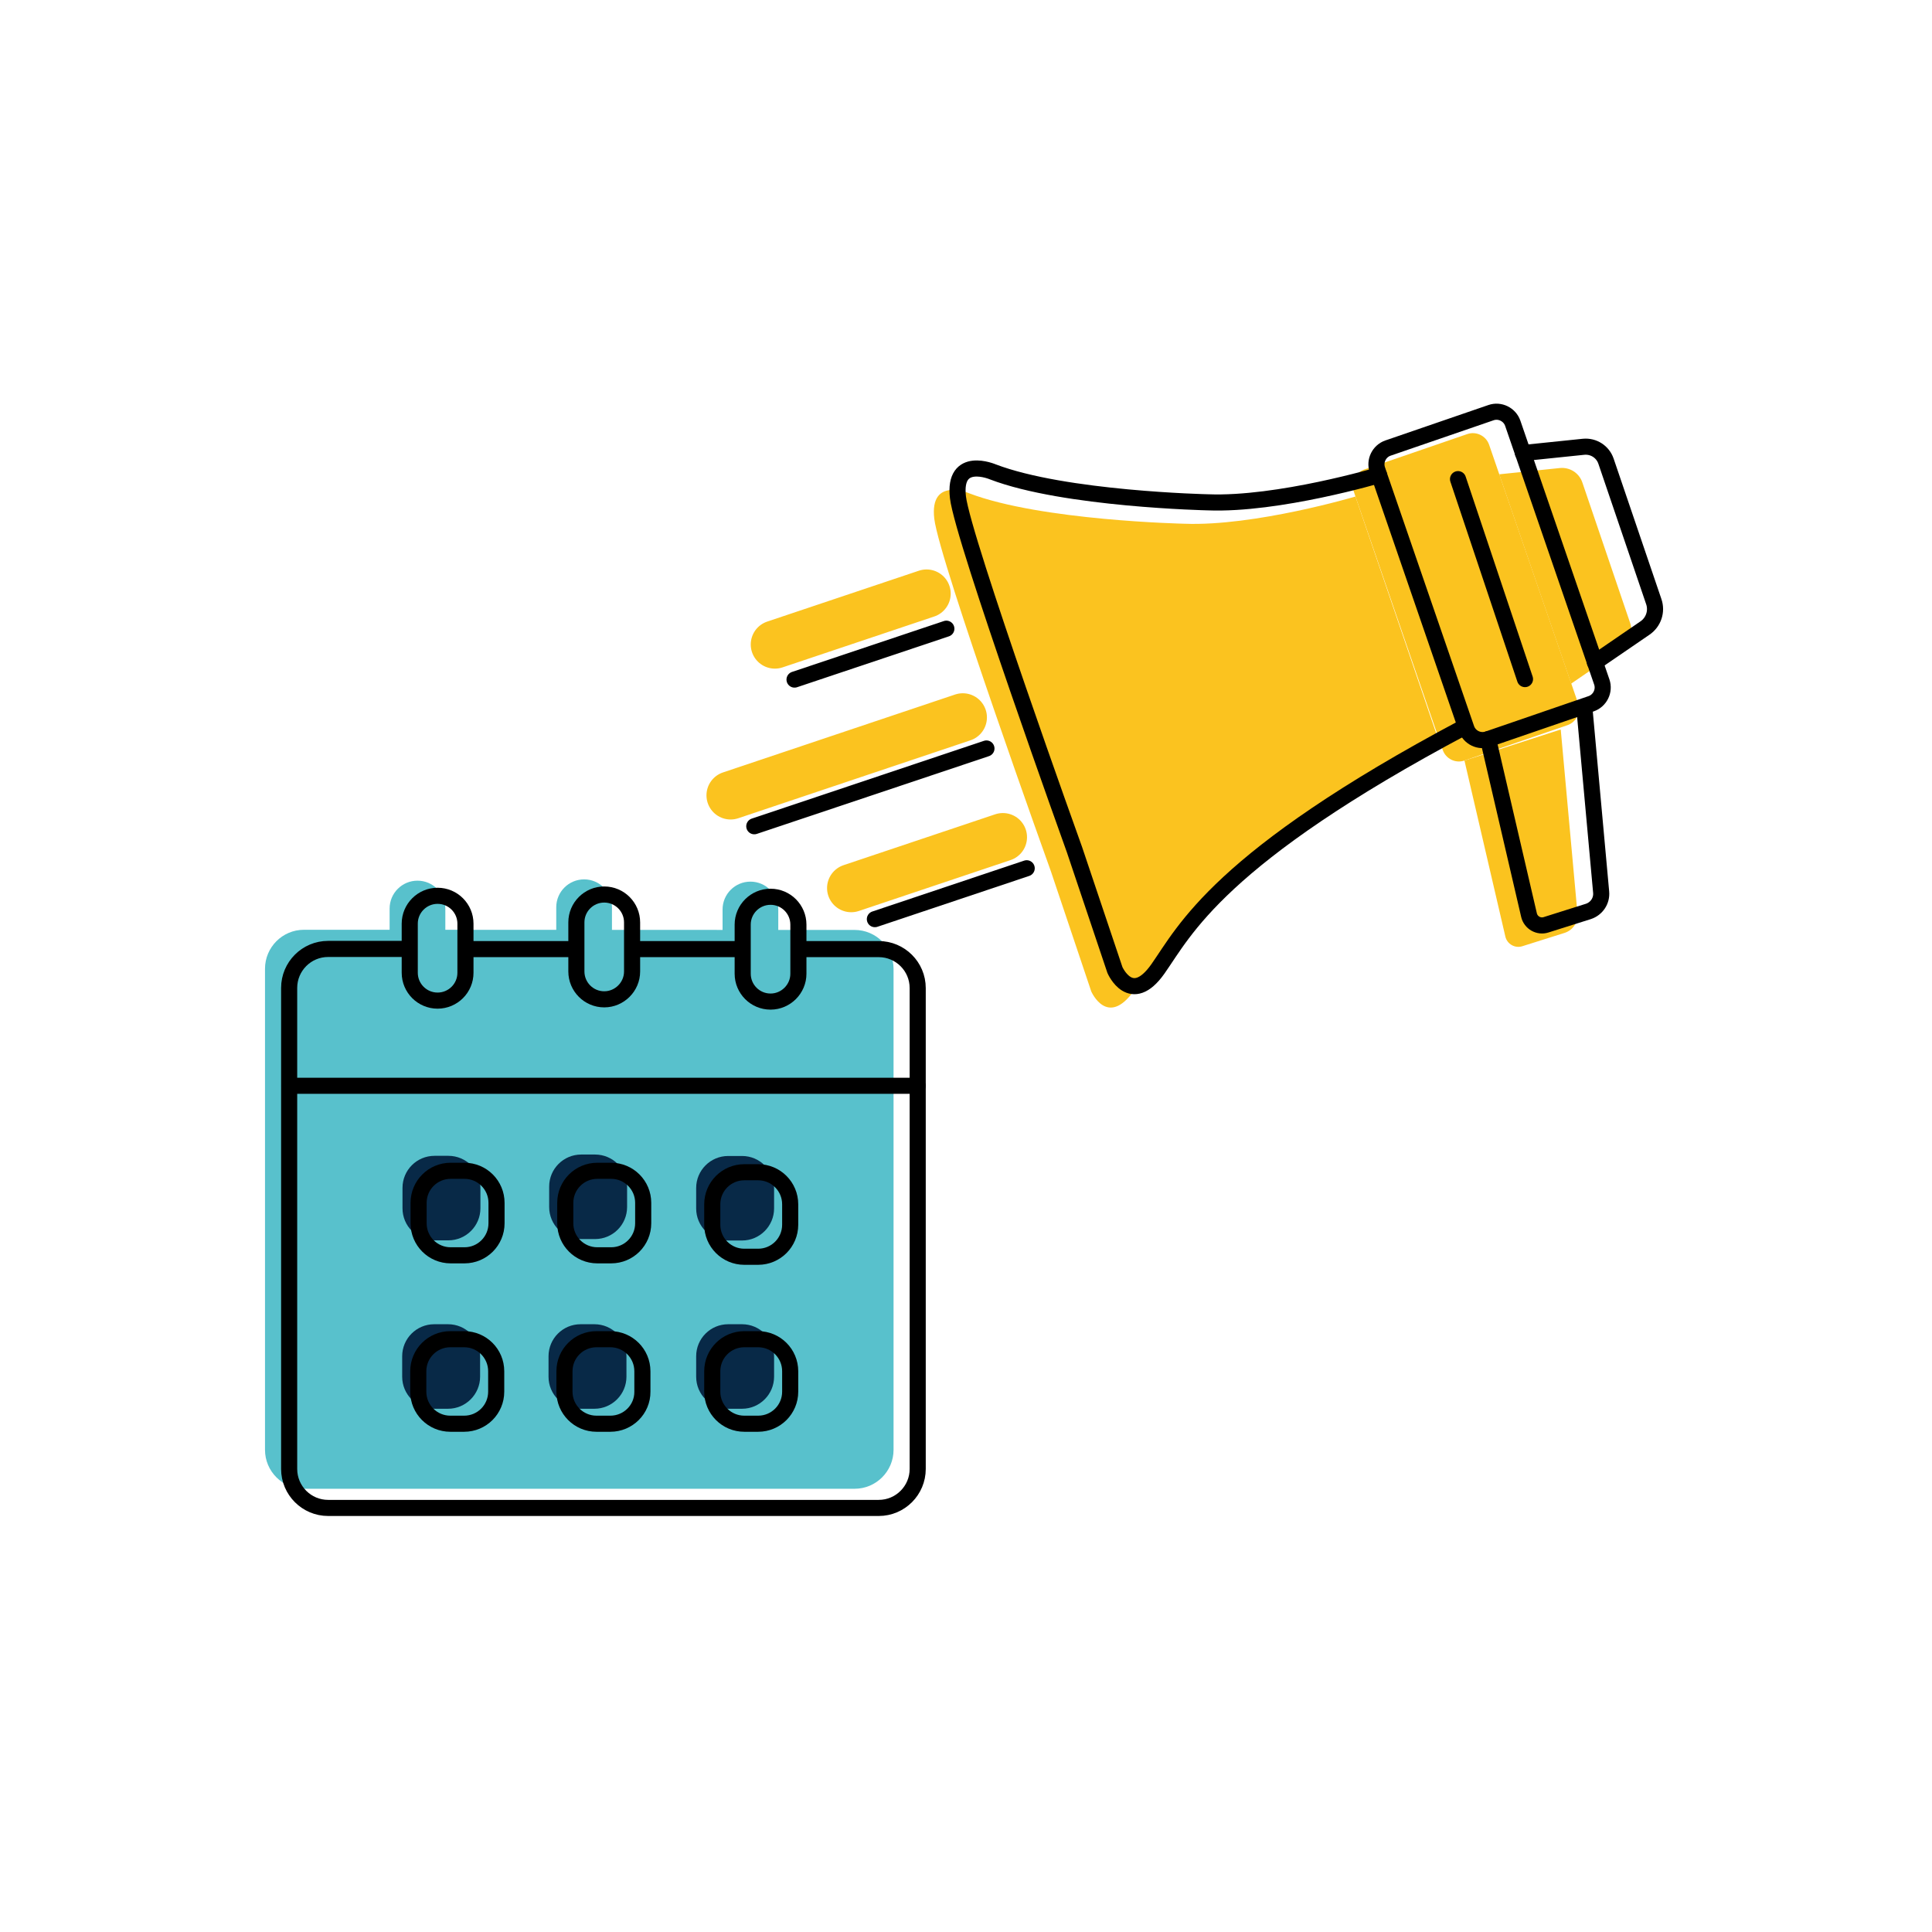
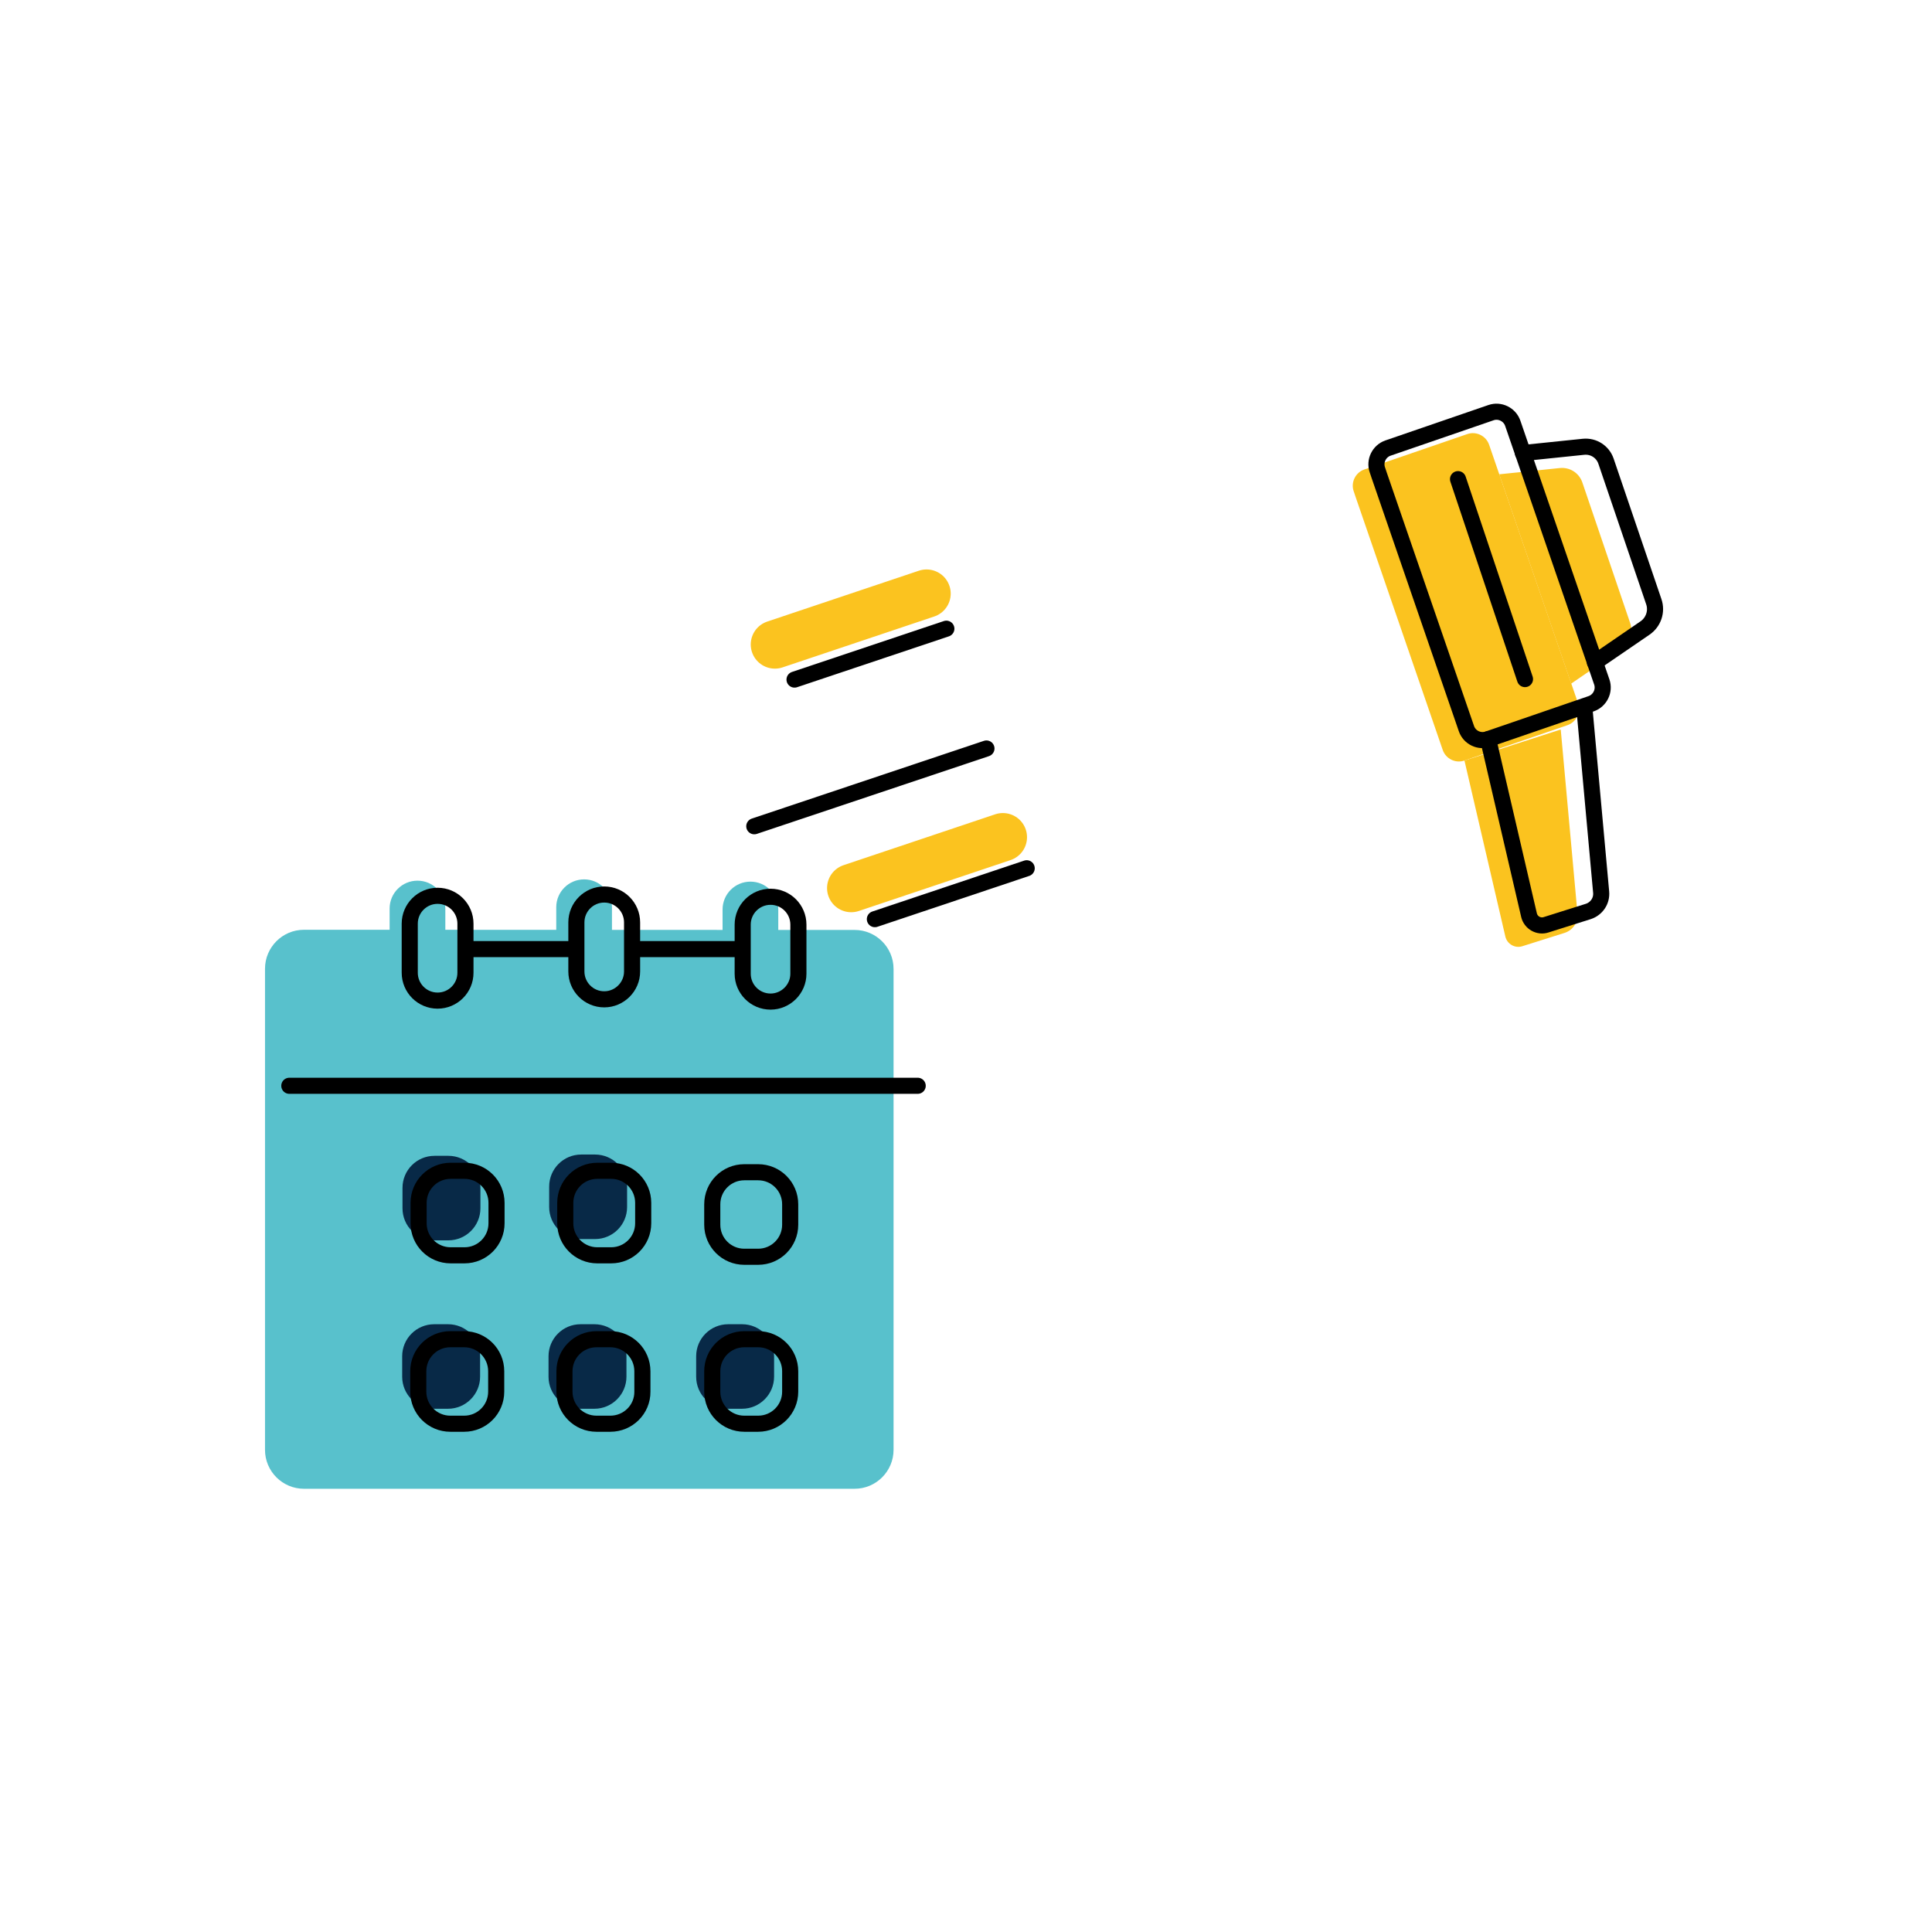
<svg xmlns="http://www.w3.org/2000/svg" version="1.1" id="Layer_1" x="0px" y="0px" viewBox="0 0 120 120" style="enable-background:new 0 0 120 120;" xml:space="preserve">
  <style type="text/css">
	.st0{fill:#FFFFFF;stroke:#000000;stroke-miterlimit:10;}
	.st1{fill:none;stroke:#FBC31F;stroke-width:3;stroke-linecap:round;stroke-miterlimit:10;}
	.st2{fill:#FBC31F;}
	.st3{fill:#58C1CC;}
	.st4{fill:#49BD9E;}
	.st5{fill:#082947;}
	.st6{fill:none;stroke:#000000;stroke-linecap:round;stroke-miterlimit:10;}
</style>
  <g>
    <line class="st1" x1="57.55" y1="36.87" x2="48.13" y2="40.03" />
-     <line class="st1" x1="59.8" y1="44.56" x2="45.38" y2="49.4" />
    <line class="st1" x1="62.29" y1="52" x2="52.87" y2="55.16" />
    <path class="st2" d="M90.96,47.24l6.4-2.2c0.55-0.19,0.85-0.8,0.66-1.35l-5.53-16.07c-0.19-0.55-0.8-0.85-1.35-0.66l-6.4,2.2   c-0.55,0.19-0.85,0.8-0.66,1.35l0.11,0.33l5.42,15.74C89.8,47.13,90.4,47.43,90.96,47.24z" />
-     <path class="st2" d="M84.19,30.84c0,0-6.26,1.86-10.63,1.69c0,0-8.91-0.19-13.36-1.89c0,0-2.48-1.06-2.17,1.58   c0.31,2.63,7.24,21.89,7.24,21.89l2.51,7.47c0,0,1,2.3,2.67-0.07c1.67-2.37,3.73-6.89,19.07-15.04L84.19,30.84z" />
    <path class="st2" d="M93.12,29.46l3.77-0.39c0.62-0.06,1.19,0.31,1.39,0.89l2.97,8.73c0.21,0.61-0.02,1.28-0.55,1.64l-3.11,2.13" />
    <line class="st3" x1="89.09" y1="31.08" x2="93.25" y2="43.5" />
    <path class="st2" d="M96.94,45.31l1.04,11.43c0.05,0.54-0.28,1.03-0.79,1.2l-2.63,0.83c-0.46,0.15-0.95-0.13-1.06-0.6l-2.54-10.93" />
    <path class="st3" d="M48.31,57.76h4.77c1.33,0,2.42,1.08,2.42,2.42v29.87c0,1.33-1.08,2.42-2.42,2.42h-34.2   c-1.33,0-2.42-1.08-2.42-2.42V60.17c0-1.33,1.08-2.42,2.42-2.42h4.96" />
    <line class="st4" x1="40.39" y1="58.01" x2="46.91" y2="58.01" />
    <line class="st4" x1="30" y1="58.01" x2="36.58" y2="58.01" />
    <g>
      <path class="st5" d="M27.85,77.04h-0.86c-1.1,0-1.99-0.89-1.99-1.99v-1.27c0-1.1,0.89-1.99,1.99-1.99h0.86    c1.1,0,1.99,0.89,1.99,1.99v1.27C29.84,76.14,28.95,77.04,27.85,77.04z" />
      <path class="st5" d="M27.83,87.5h-0.86c-1.1,0-1.99-0.89-1.99-1.99v-1.27c0-1.1,0.89-1.99,1.99-1.99h0.86    c1.1,0,1.99,0.89,1.99,1.99v1.27C29.82,86.6,28.93,87.5,27.83,87.5z" />
      <path class="st5" d="M36.92,87.5h-0.86c-1.1,0-1.99-0.89-1.99-1.99v-1.27c0-1.1,0.89-1.99,1.99-1.99h0.86    c1.1,0,1.99,0.89,1.99,1.99v1.27C38.91,86.6,38.02,87.5,36.92,87.5z" />
      <path class="st5" d="M46.09,87.5h-0.86c-1.1,0-1.99-0.89-1.99-1.99v-1.27c0-1.1,0.89-1.99,1.99-1.99h0.86    c1.1,0,1.99,0.89,1.99,1.99v1.27C48.08,86.6,47.19,87.5,46.09,87.5z" />
      <path class="st5" d="M36.96,76.96H36.1c-1.1,0-1.99-0.89-1.99-1.99V73.7c0-1.1,0.89-1.99,1.99-1.99h0.86    c1.1,0,1.99,0.89,1.99,1.99v1.27C38.95,76.07,38.06,76.96,36.96,76.96z" />
-       <path class="st5" d="M46.09,77.05h-0.86c-1.1,0-1.99-0.89-1.99-1.99v-1.27c0-1.1,0.89-1.99,1.99-1.99h0.86    c1.1,0,1.99,0.89,1.99,1.99v1.27C48.08,76.15,47.19,77.05,46.09,77.05z" />
    </g>
    <line class="st4" x1="18.97" y1="66.5" x2="58" y2="66.5" />
    <g>
      <path class="st3" d="M24.2,57.96v-1.53c0-0.96,0.78-1.73,1.73-1.73h0c0.96,0,1.73,0.78,1.73,1.73v3.05c0,0.96-0.78,1.73-1.73,1.73    h0c-0.96,0-1.73-0.78-1.73-1.73V57.96" />
      <path class="st3" d="M36.28,61.13L36.28,61.13c-0.96,0-1.73-0.78-1.73-1.73v-3.05c0-0.96,0.78-1.73,1.73-1.73h0    c0.96,0,1.73,0.78,1.73,1.73v3.05C38.01,60.35,37.24,61.13,36.28,61.13z" />
      <path class="st3" d="M46.61,61.27L46.61,61.27c-0.96,0-1.73-0.78-1.73-1.73v-3.05c0-0.96,0.78-1.73,1.73-1.73h0    c0.96,0,1.73,0.78,1.73,1.73v3.05C48.34,60.49,47.57,61.27,46.61,61.27z" />
    </g>
    <g>
-       <path class="st6" d="M49.81,58.95h4.77c1.33,0,2.42,1.08,2.42,2.42v29.87c0,1.33-1.08,2.42-2.42,2.42h-34.2    c-1.33,0-2.42-1.08-2.42-2.42V61.36c0-1.33,1.08-2.42,2.42-2.42h4.96" />
      <line class="st6" x1="39.39" y1="58.95" x2="45.91" y2="58.95" />
      <line class="st6" x1="28.99" y1="58.95" x2="35.58" y2="58.95" />
      <path class="st6" d="M28.85,77.97h-0.86c-1.1,0-1.99-0.89-1.99-1.99v-1.27c0-1.1,0.89-1.99,1.99-1.99h0.86    c1.1,0,1.99,0.89,1.99,1.99v1.27C30.84,77.08,29.95,77.97,28.85,77.97z" />
      <path class="st6" d="M28.83,88.43h-0.86c-1.1,0-1.99-0.89-1.99-1.99v-1.27c0-1.1,0.89-1.99,1.99-1.99h0.86    c1.1,0,1.99,0.89,1.99,1.99v1.27C30.82,87.54,29.93,88.43,28.83,88.43z" />
      <path class="st6" d="M37.91,88.43h-0.86c-1.1,0-1.99-0.89-1.99-1.99v-1.27c0-1.1,0.89-1.99,1.99-1.99h0.86    c1.1,0,1.99,0.89,1.99,1.99v1.27C39.91,87.54,39.01,88.43,37.91,88.43z" />
      <path class="st6" d="M47.09,88.43h-0.86c-1.1,0-1.99-0.89-1.99-1.99v-1.27c0-1.1,0.89-1.99,1.99-1.99h0.86    c1.1,0,1.99,0.89,1.99,1.99v1.27C49.08,87.54,48.19,88.43,47.09,88.43z" />
      <path class="st6" d="M37.96,77.97H37.1c-1.1,0-1.99-0.89-1.99-1.99v-1.27c0-1.1,0.89-1.99,1.99-1.99h0.86    c1.1,0,1.99,0.89,1.99,1.99v1.27C39.95,77.08,39.06,77.97,37.96,77.97z" />
      <path class="st6" d="M47.09,78.06h-0.86c-1.1,0-1.99-0.89-1.99-1.99v-1.27c0-1.1,0.89-1.99,1.99-1.99h0.86    c1.1,0,1.99,0.89,1.99,1.99v1.27C49.08,77.17,48.19,78.06,47.09,78.06z" />
      <line class="st6" x1="17.97" y1="67.44" x2="57" y2="67.44" />
      <path class="st6" d="M25.45,58.9v-1.53c0-0.96,0.78-1.73,1.73-1.73h0c0.96,0,1.73,0.78,1.73,1.73v3.05c0,0.96-0.78,1.73-1.73,1.73    h0c-0.96,0-1.73-0.78-1.73-1.73V58.9" />
      <path class="st6" d="M37.53,62.07L37.53,62.07c-0.96,0-1.73-0.78-1.73-1.73v-3.05c0-0.96,0.78-1.73,1.73-1.73h0    c0.96,0,1.73,0.78,1.73,1.73v3.05C39.26,61.29,38.48,62.07,37.53,62.07z" />
      <path class="st6" d="M47.86,62.21L47.86,62.21c-0.96,0-1.73-0.78-1.73-1.73v-3.05c0-0.96,0.78-1.73,1.73-1.73h0    c0.96,0,1.73,0.78,1.73,1.73v3.05C49.59,61.43,48.81,62.21,47.86,62.21z" />
    </g>
    <g>
      <line class="st6" x1="58.78" y1="39.05" x2="49.35" y2="42.21" />
      <line class="st6" x1="61.27" y1="46.49" x2="46.85" y2="51.32" />
      <line class="st6" x1="63.77" y1="53.93" x2="54.34" y2="57.09" />
      <path class="st6" d="M92.43,45.91l6.4-2.2c0.55-0.19,0.85-0.8,0.66-1.35l-5.53-16.07c-0.19-0.55-0.8-0.85-1.35-0.66l-6.4,2.2    c-0.55,0.19-0.85,0.8-0.66,1.35l0.11,0.33l5.42,15.74C91.27,45.81,91.88,46.1,92.43,45.91z" />
-       <path class="st6" d="M85.66,29.51c0,0-6.26,1.86-10.63,1.69c0,0-8.91-0.19-13.36-1.89c0,0-2.48-1.06-2.17,1.58    c0.31,2.63,7.24,21.89,7.24,21.89l2.51,7.47c0,0,1,2.3,2.67-0.07c1.67-2.37,3.73-6.89,19.07-15.04" />
      <path class="st6" d="M94.59,28.14l3.77-0.39c0.62-0.06,1.19,0.31,1.39,0.89l2.97,8.73c0.21,0.61-0.02,1.28-0.55,1.64l-3.11,2.13" />
      <line class="st6" x1="90.56" y1="29.76" x2="94.72" y2="42.18" />
      <path class="st6" d="M98.41,43.98l1.04,11.43c0.05,0.54-0.28,1.03-0.79,1.2l-2.63,0.83c-0.46,0.15-0.95-0.13-1.06-0.6l-2.54-10.93    " />
    </g>
  </g>
</svg>